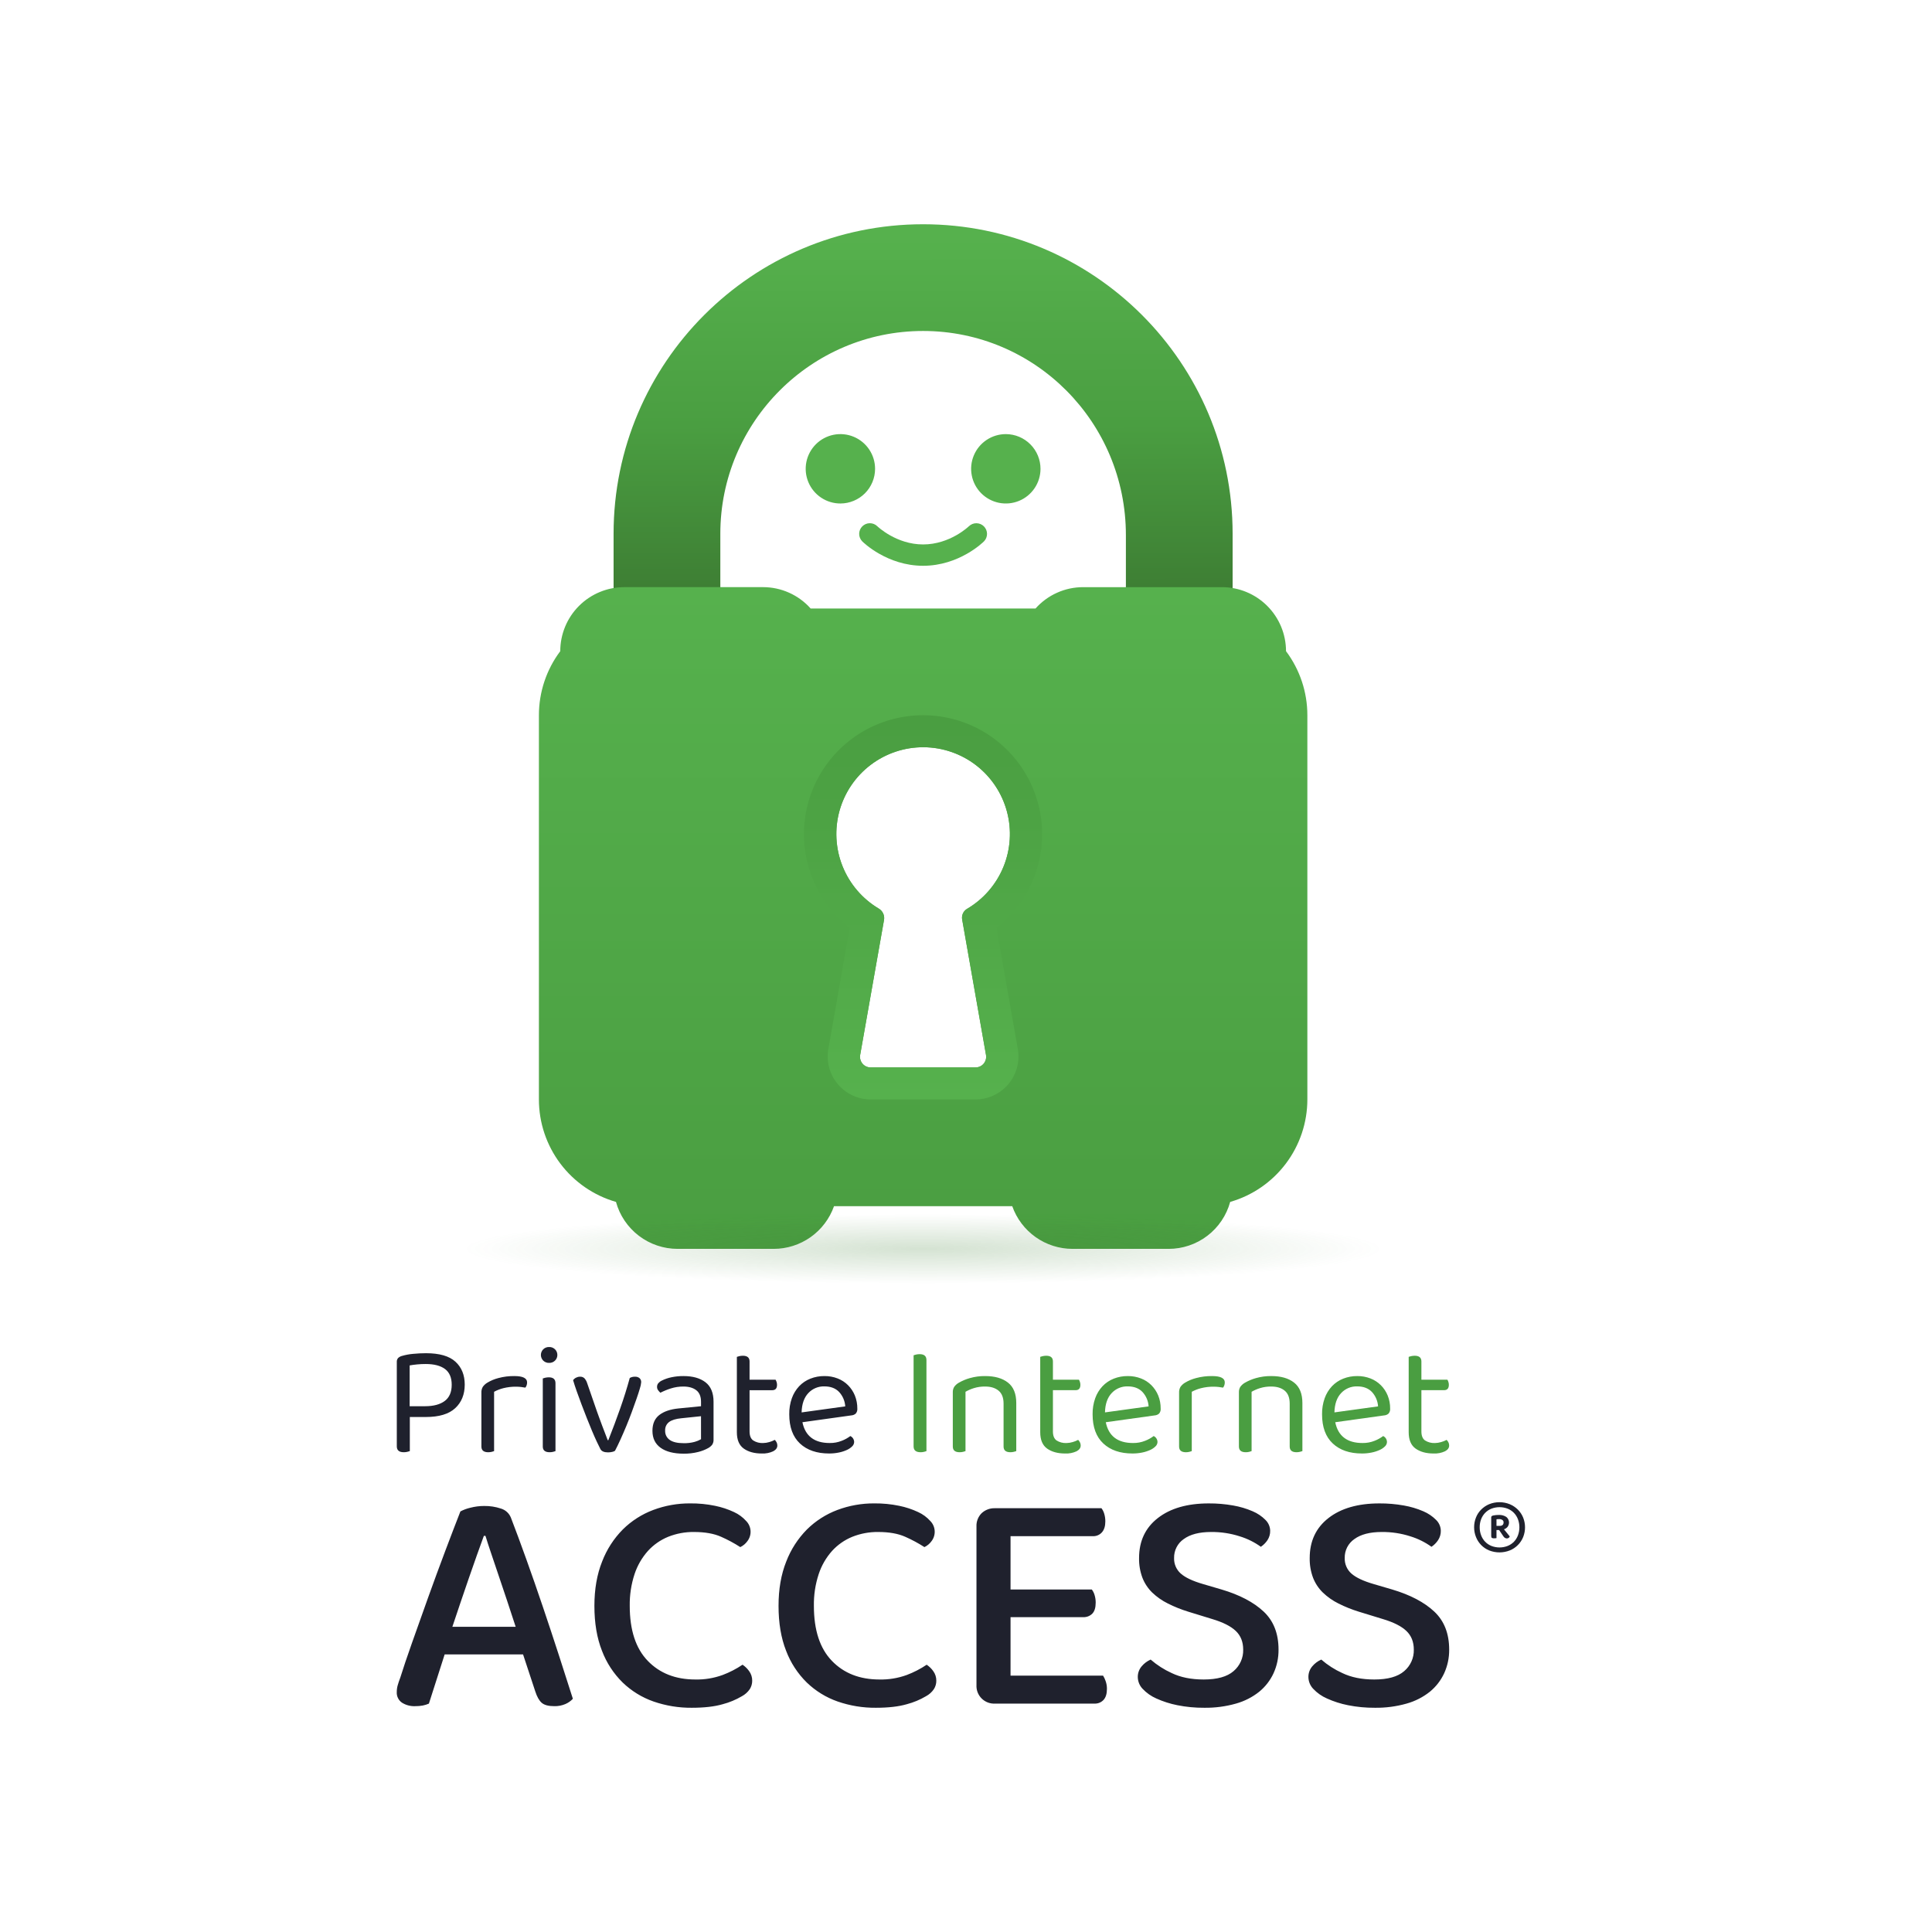
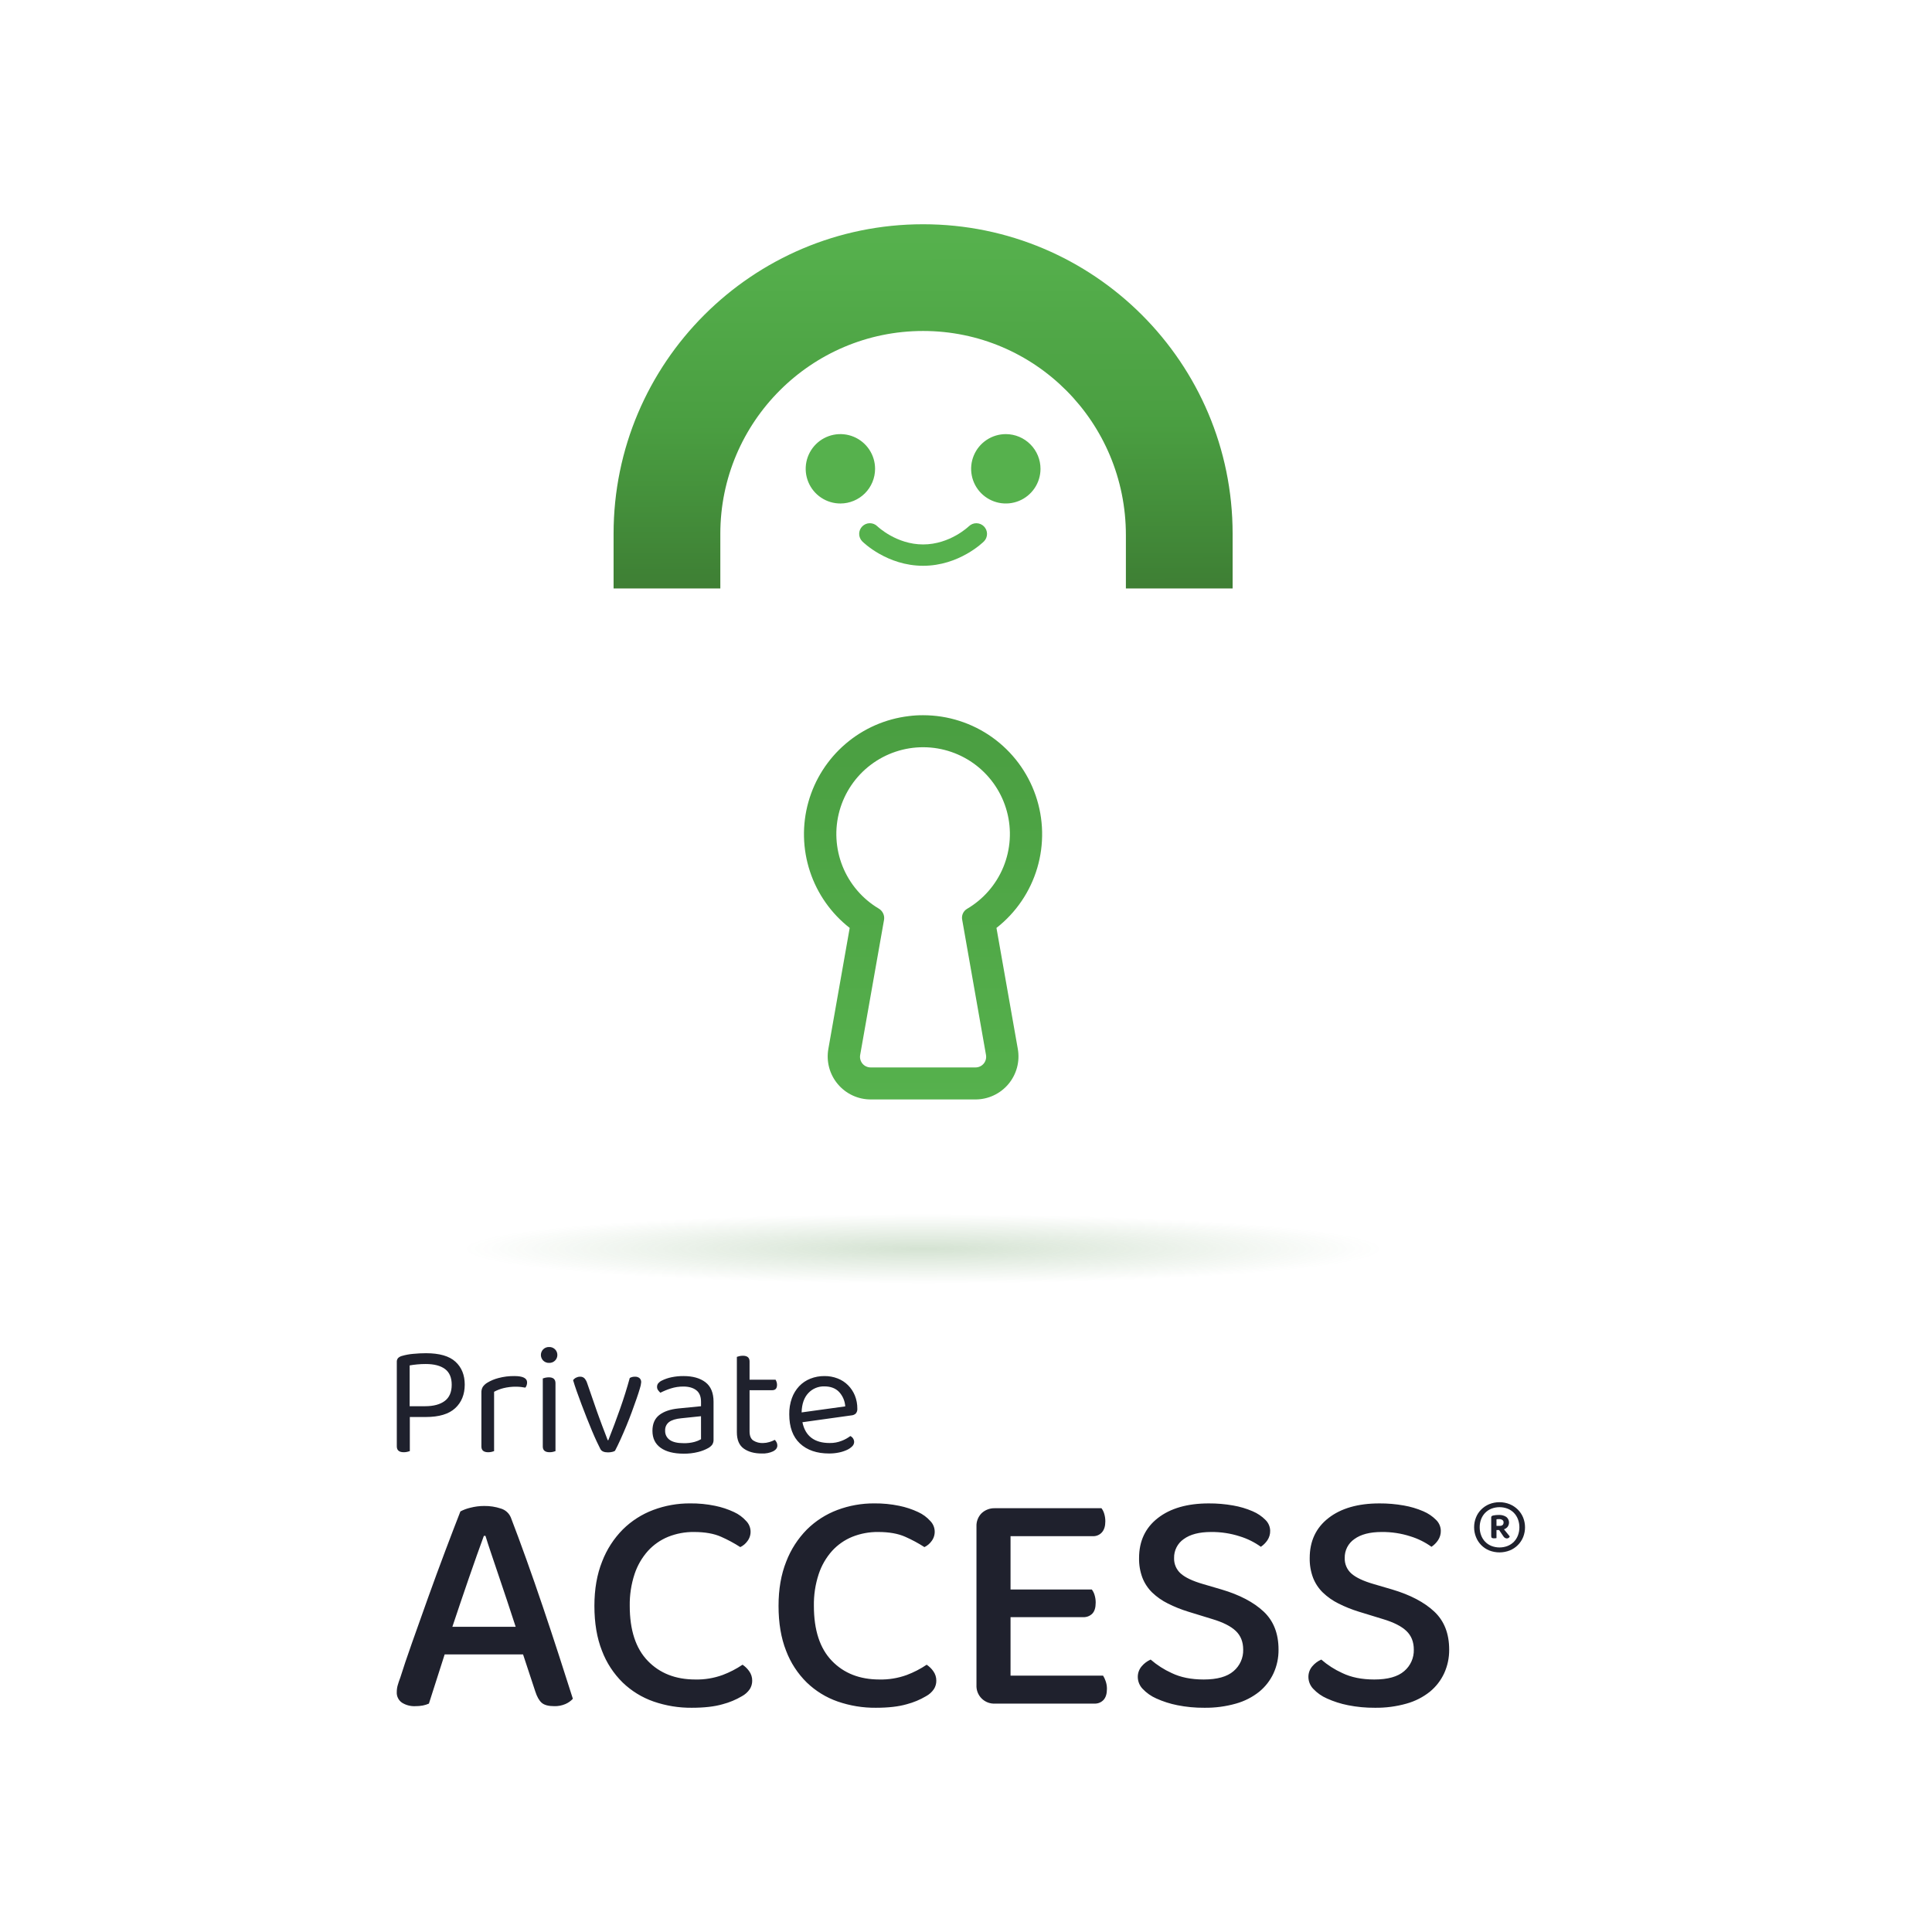
<svg xmlns="http://www.w3.org/2000/svg" width="112" height="112" viewBox="0 0 112 112" fill="none">
  <mask id="mask0_170_8621" style="mask-type:alpha" maskUnits="userSpaceOnUse" x="0" y="0" width="112" height="112">
    <rect width="112" height="112" rx="3" fill="white" />
  </mask>
  <g mask="url(#mask0_170_8621)">
    <path d="M41.758 34.115V30.943C41.758 24.461 47.031 19.187 53.513 19.187C59.996 19.187 65.269 24.461 65.269 31.022V34.115H71.456V30.943C71.456 21.034 63.413 13 53.513 13C43.614 13 35.57 21.034 35.57 30.943V34.115H41.758Z" fill="url(#paint0_linear_170_8621)" />
-     <path d="M74.552 37.75C74.551 36.765 74.16 35.822 73.464 35.126C72.768 34.43 71.824 34.038 70.84 34.038H62.796C62.274 34.037 61.758 34.146 61.281 34.36C60.804 34.573 60.378 34.885 60.031 35.275H46.994C46.647 34.886 46.222 34.574 45.747 34.361C45.271 34.147 44.756 34.037 44.234 34.037H36.191C35.703 34.037 35.22 34.133 34.77 34.32C34.32 34.506 33.91 34.78 33.566 35.124C33.221 35.469 32.947 35.878 32.761 36.329C32.575 36.779 32.478 37.262 32.479 37.749C31.675 38.82 31.241 40.123 31.241 41.462V63.736C31.241 65.077 31.676 66.381 32.482 67.453C33.288 68.524 34.42 69.305 35.709 69.676C35.924 70.459 36.391 71.149 37.037 71.641C37.683 72.133 38.473 72.399 39.285 72.398H44.853C45.62 72.398 46.368 72.159 46.994 71.716C47.62 71.273 48.093 70.647 48.349 69.924H58.681C58.936 70.647 59.41 71.274 60.036 71.717C60.662 72.16 61.41 72.398 62.177 72.398H67.745C68.557 72.399 69.345 72.132 69.99 71.641C70.635 71.149 71.101 70.458 71.315 69.676C72.604 69.305 73.737 68.525 74.544 67.453C75.351 66.382 75.788 65.078 75.789 63.736V41.462C75.789 40.123 75.355 38.821 74.552 37.75ZM56.052 52.692C55.948 52.756 55.866 52.85 55.818 52.962C55.769 53.074 55.756 53.197 55.78 53.317L57.159 61.156C57.175 61.245 57.172 61.336 57.148 61.423C57.125 61.51 57.083 61.591 57.026 61.66C56.968 61.729 56.895 61.785 56.814 61.822C56.732 61.861 56.643 61.88 56.553 61.88H50.471C50.381 61.88 50.292 61.861 50.21 61.822C50.129 61.785 50.056 61.729 49.999 61.66C49.941 61.591 49.899 61.51 49.876 61.423C49.852 61.336 49.849 61.245 49.865 61.156L51.25 53.317C51.27 53.19 51.25 53.059 51.193 52.943C51.137 52.827 51.047 52.731 50.935 52.667C49.988 52.102 49.253 51.24 48.843 50.216C48.434 49.192 48.372 48.061 48.668 46.999C48.964 45.936 49.601 45 50.481 44.335C51.361 43.67 52.435 43.312 53.539 43.318C54.642 43.323 55.712 43.691 56.586 44.364C57.46 45.038 58.088 45.98 58.373 47.046C58.659 48.111 58.586 49.241 58.167 50.261C57.747 51.282 57.004 52.136 56.052 52.692L56.052 52.692Z" fill="url(#paint1_linear_170_8621)" />
    <path d="M50.729 27.183C50.73 26.784 50.613 26.395 50.392 26.063C50.172 25.732 49.858 25.473 49.49 25.32C49.123 25.167 48.718 25.127 48.327 25.204C47.937 25.282 47.578 25.473 47.296 25.755C47.015 26.037 46.823 26.395 46.745 26.786C46.668 27.177 46.708 27.581 46.861 27.949C47.014 28.317 47.273 28.631 47.604 28.851C47.936 29.072 48.325 29.189 48.724 29.188C49.255 29.186 49.764 28.974 50.14 28.599C50.516 28.223 50.727 27.714 50.729 27.183V27.183ZM58.314 25.166C57.916 25.165 57.527 25.282 57.196 25.502C56.864 25.722 56.606 26.035 56.453 26.402C56.299 26.769 56.258 27.173 56.335 27.564C56.411 27.954 56.602 28.313 56.882 28.595C57.163 28.877 57.521 29.069 57.91 29.148C58.3 29.227 58.705 29.188 59.073 29.037C59.441 28.886 59.755 28.629 59.977 28.299C60.199 27.969 60.318 27.58 60.319 27.183C60.32 26.649 60.109 26.138 59.733 25.76C59.357 25.382 58.847 25.168 58.314 25.166V25.166ZM56.171 30.504C56.161 30.514 55.077 31.562 53.514 31.562C51.964 31.562 50.885 30.532 50.856 30.505C50.74 30.392 50.583 30.329 50.42 30.331C50.258 30.332 50.103 30.398 49.988 30.513C49.873 30.628 49.808 30.783 49.807 30.946C49.806 31.108 49.87 31.265 49.983 31.381C50.04 31.439 51.425 32.799 53.514 32.799C55.603 32.799 56.987 31.439 57.045 31.381C57.158 31.265 57.22 31.108 57.219 30.946C57.218 30.784 57.153 30.629 57.039 30.514C56.924 30.399 56.769 30.334 56.607 30.332C56.445 30.33 56.289 30.392 56.172 30.504H56.171Z" fill="#56B14D" />
    <path d="M57.766 53.793C58.897 52.909 59.724 51.693 60.131 50.316C60.538 48.939 60.505 47.47 60.037 46.112C59.569 44.755 58.69 43.577 57.52 42.743C56.351 41.91 54.951 41.462 53.515 41.462C53.24 41.46 52.965 41.477 52.692 41.512C51.335 41.672 50.056 42.232 49.018 43.121C47.98 44.009 47.229 45.186 46.861 46.502C46.493 47.818 46.525 49.214 46.952 50.512C47.378 51.81 48.181 52.952 49.258 53.793L48.021 60.804C47.957 61.163 47.972 61.531 48.066 61.884C48.16 62.236 48.33 62.564 48.564 62.843C48.798 63.123 49.091 63.348 49.421 63.502C49.752 63.657 50.112 63.736 50.477 63.736H56.547C56.912 63.736 57.272 63.657 57.602 63.502C57.933 63.348 58.226 63.123 58.46 62.844C58.694 62.564 58.864 62.236 58.958 61.884C59.052 61.531 59.067 61.163 59.003 60.804L57.766 53.793ZM56.553 61.88H50.471C50.381 61.88 50.292 61.861 50.21 61.822C50.129 61.785 50.056 61.729 49.998 61.66C49.941 61.591 49.899 61.51 49.876 61.423C49.852 61.336 49.849 61.245 49.865 61.156L51.25 53.317C51.27 53.189 51.25 53.059 51.193 52.943C51.137 52.827 51.047 52.731 50.935 52.667C49.988 52.102 49.253 51.24 48.843 50.216C48.434 49.192 48.372 48.061 48.668 46.999C48.964 45.936 49.601 45 50.481 44.335C51.361 43.67 52.435 43.312 53.538 43.318C54.642 43.323 55.712 43.691 56.586 44.364C57.459 45.038 58.087 45.98 58.373 47.046C58.659 48.111 58.586 49.241 58.167 50.261C57.747 51.282 57.004 52.136 56.052 52.692C55.948 52.756 55.866 52.85 55.817 52.962C55.769 53.074 55.755 53.197 55.779 53.317L57.159 61.156C57.175 61.245 57.171 61.336 57.148 61.423C57.125 61.51 57.083 61.591 57.025 61.66C56.968 61.729 56.895 61.784 56.814 61.822C56.732 61.861 56.643 61.88 56.553 61.88V61.88Z" fill="url(#paint2_linear_170_8621)" />
    <path opacity="0.28" d="M53.515 74.551C69.361 74.551 82.207 73.586 82.207 72.395C82.207 71.204 69.361 70.238 53.515 70.238C37.669 70.238 24.823 71.204 24.823 72.395C24.823 73.586 37.669 74.551 53.515 74.551Z" fill="url(#paint3_radial_170_8621)" />
    <path d="M24.696 78.447C24.457 78.447 24.21 78.459 23.956 78.484C23.736 78.502 23.519 78.542 23.307 78.603C23.221 78.624 23.142 78.667 23.077 78.727C23.024 78.79 22.998 78.871 23.003 78.953V83.847C23.003 84.074 23.138 84.187 23.408 84.187C23.476 84.188 23.544 84.18 23.61 84.164C23.672 84.149 23.721 84.135 23.758 84.123V82.145H24.687C25.453 82.145 26.02 81.975 26.388 81.634C26.756 81.294 26.94 80.839 26.941 80.268C26.941 79.71 26.761 79.267 26.402 78.939C26.044 78.611 25.475 78.447 24.696 78.447ZM25.782 81.216C25.512 81.418 25.131 81.52 24.641 81.52H23.748V79.155C23.877 79.131 24.023 79.111 24.185 79.096C24.348 79.08 24.512 79.072 24.678 79.073C25.162 79.073 25.535 79.169 25.796 79.362C26.056 79.556 26.187 79.861 26.186 80.278C26.186 80.701 26.051 81.014 25.782 81.216V81.216ZM29.82 79.772C29.508 79.768 29.197 79.806 28.895 79.887C28.667 79.945 28.448 80.036 28.247 80.158C28.143 80.22 28.054 80.303 27.985 80.402C27.928 80.504 27.901 80.621 27.907 80.738V83.856C27.907 84.077 28.038 84.187 28.302 84.188C28.37 84.188 28.438 84.18 28.505 84.165C28.552 84.154 28.598 84.14 28.643 84.123V80.683C28.811 80.592 28.99 80.522 29.176 80.475C29.419 80.414 29.67 80.384 29.921 80.388C30.02 80.388 30.118 80.394 30.215 80.406C30.313 80.419 30.393 80.431 30.454 80.443C30.487 80.404 30.512 80.359 30.528 80.31C30.547 80.255 30.556 80.198 30.556 80.14C30.556 79.894 30.311 79.772 29.82 79.772ZM31.835 78.088C31.771 78.086 31.708 78.096 31.648 78.119C31.589 78.142 31.535 78.177 31.49 78.222C31.404 78.309 31.356 78.426 31.356 78.548C31.356 78.67 31.404 78.787 31.49 78.875C31.535 78.919 31.589 78.954 31.648 78.977C31.708 79 31.771 79.011 31.835 79.008C31.896 79.011 31.958 79 32.016 78.978C32.074 78.956 32.126 78.923 32.171 78.88C32.215 78.837 32.251 78.785 32.275 78.728C32.299 78.671 32.311 78.61 32.311 78.548C32.311 78.487 32.299 78.425 32.275 78.368C32.251 78.311 32.215 78.26 32.171 78.217C32.126 78.174 32.074 78.141 32.016 78.118C31.958 78.096 31.896 78.086 31.835 78.088V78.088ZM31.817 79.845C31.747 79.845 31.677 79.853 31.609 79.868C31.561 79.879 31.513 79.893 31.466 79.91V83.856C31.466 84.077 31.598 84.187 31.862 84.187C31.93 84.188 31.998 84.18 32.064 84.164C32.111 84.153 32.157 84.14 32.202 84.123V80.186C32.202 79.959 32.074 79.845 31.817 79.845V79.845ZM36.821 79.809C36.712 79.804 36.603 79.829 36.508 79.882C36.348 80.465 36.163 81.057 35.951 81.658C35.74 82.258 35.511 82.869 35.266 83.488H35.229C35.192 83.384 35.145 83.258 35.086 83.111C35.028 82.963 34.97 82.811 34.911 82.655C34.853 82.499 34.796 82.345 34.741 82.195C34.686 82.045 34.64 81.918 34.603 81.814L34.033 80.167C34 80.064 33.945 79.97 33.872 79.891C33.801 79.831 33.711 79.802 33.619 79.808C33.542 79.809 33.466 79.828 33.398 79.863C33.328 79.897 33.268 79.947 33.223 80.01C33.279 80.201 33.349 80.417 33.435 80.659C33.521 80.901 33.613 81.153 33.711 81.413C33.809 81.674 33.91 81.936 34.015 82.2C34.119 82.463 34.22 82.712 34.318 82.945C34.416 83.178 34.508 83.386 34.594 83.57C34.68 83.754 34.751 83.898 34.806 84.003C34.873 84.132 35.02 84.196 35.247 84.196C35.329 84.196 35.411 84.187 35.491 84.168C35.548 84.158 35.603 84.136 35.652 84.104C35.749 83.92 35.855 83.702 35.969 83.451C36.083 83.2 36.196 82.937 36.31 82.664C36.423 82.391 36.53 82.117 36.631 81.841C36.733 81.565 36.823 81.312 36.903 81.082C36.983 80.853 37.047 80.653 37.096 80.484C37.135 80.37 37.159 80.251 37.17 80.13C37.172 80.086 37.165 80.041 37.149 80C37.132 79.958 37.106 79.921 37.073 79.891C37.002 79.834 36.912 79.805 36.821 79.809ZM40.896 80.13C40.583 79.891 40.16 79.772 39.626 79.772C39.392 79.77 39.157 79.793 38.927 79.841C38.729 79.881 38.537 79.948 38.357 80.038C38.279 80.076 38.211 80.129 38.154 80.195C38.11 80.256 38.087 80.331 38.09 80.406C38.09 80.473 38.111 80.537 38.15 80.591C38.189 80.645 38.234 80.694 38.283 80.738C38.479 80.638 38.682 80.555 38.89 80.489C39.125 80.415 39.371 80.377 39.617 80.379C39.93 80.379 40.178 80.45 40.362 80.591C40.546 80.732 40.639 80.956 40.639 81.262V81.52L39.332 81.649C38.853 81.697 38.483 81.825 38.219 82.03C37.955 82.236 37.823 82.541 37.823 82.946C37.823 83.375 37.981 83.703 38.297 83.93C38.613 84.157 39.059 84.27 39.636 84.271C39.916 84.274 40.196 84.242 40.468 84.174C40.672 84.125 40.868 84.049 41.052 83.948C41.143 83.899 41.223 83.832 41.287 83.751C41.345 83.659 41.373 83.551 41.365 83.443V81.262C41.365 80.747 41.209 80.37 40.896 80.13V80.13ZM40.639 83.433C40.524 83.499 40.402 83.55 40.275 83.585C40.067 83.642 39.851 83.668 39.636 83.663C39.274 83.663 39.004 83.6 38.826 83.474C38.739 83.414 38.67 83.334 38.623 83.24C38.576 83.145 38.554 83.041 38.559 82.936C38.553 82.84 38.571 82.744 38.611 82.656C38.651 82.569 38.713 82.493 38.789 82.435C38.942 82.321 39.178 82.249 39.498 82.218L40.638 82.099L40.639 83.433ZM44.916 83.47C44.814 83.525 44.706 83.569 44.594 83.599C44.481 83.633 44.363 83.652 44.244 83.654C44.038 83.667 43.834 83.613 43.66 83.502C43.522 83.401 43.453 83.228 43.453 82.982V80.591H44.769C44.953 80.591 45.045 80.487 45.045 80.278C45.045 80.22 45.036 80.163 45.017 80.108C45.003 80.065 44.984 80.023 44.962 79.984H43.453V78.925C43.453 78.705 43.325 78.594 43.067 78.594C42.997 78.594 42.928 78.602 42.86 78.617C42.811 78.628 42.764 78.642 42.717 78.659V83.029C42.717 83.47 42.85 83.786 43.117 83.976C43.384 84.166 43.732 84.261 44.162 84.261C44.39 84.272 44.617 84.228 44.824 84.132C44.983 84.046 45.063 83.936 45.063 83.801C45.065 83.734 45.049 83.667 45.017 83.608C44.99 83.557 44.956 83.511 44.916 83.47V83.47ZM49.607 81.948C49.642 81.908 49.667 81.862 49.683 81.812C49.699 81.762 49.705 81.71 49.7 81.658C49.703 81.398 49.654 81.14 49.557 80.898C49.466 80.675 49.331 80.472 49.161 80.301C48.99 80.13 48.785 79.997 48.559 79.91C48.315 79.816 48.056 79.769 47.795 79.772C47.515 79.769 47.237 79.82 46.977 79.923C46.731 80.02 46.51 80.169 46.328 80.36C46.141 80.56 45.997 80.797 45.905 81.055C45.799 81.355 45.748 81.671 45.754 81.988C45.754 82.73 45.961 83.294 46.374 83.681C46.788 84.067 47.351 84.26 48.063 84.26C48.252 84.261 48.442 84.243 48.628 84.205C48.787 84.174 48.941 84.124 49.088 84.058C49.205 84.007 49.311 83.936 49.401 83.847C49.471 83.782 49.512 83.693 49.516 83.598C49.515 83.525 49.495 83.454 49.456 83.392C49.417 83.33 49.361 83.28 49.295 83.249C49.143 83.363 48.976 83.456 48.798 83.524C48.576 83.613 48.339 83.657 48.099 83.653C47.21 83.653 46.683 83.251 46.517 82.448L49.35 82.052C49.445 82.047 49.536 82.01 49.607 81.948ZM46.47 81.879C46.483 81.394 46.612 81.022 46.857 80.761C46.975 80.633 47.119 80.532 47.279 80.465C47.439 80.398 47.612 80.365 47.786 80.37C48.154 80.37 48.441 80.479 48.646 80.696C48.856 80.925 48.981 81.219 49 81.529L46.47 81.879Z" fill="#1F212D" />
-     <path d="M53.312 78.502C53.242 78.502 53.173 78.51 53.105 78.525C53.056 78.536 53.008 78.55 52.962 78.567V83.847C52.962 84.074 53.097 84.187 53.367 84.187C53.435 84.188 53.503 84.18 53.569 84.164C53.616 84.153 53.662 84.14 53.707 84.123V78.843C53.707 78.616 53.576 78.502 53.312 78.502ZM57.111 79.772C56.809 79.768 56.509 79.808 56.219 79.891C55.997 79.953 55.784 80.043 55.584 80.158C55.477 80.218 55.384 80.301 55.313 80.402C55.257 80.498 55.23 80.608 55.235 80.719V83.856C55.235 84.077 55.366 84.187 55.63 84.187C55.698 84.188 55.766 84.18 55.833 84.164C55.879 84.153 55.925 84.139 55.971 84.123V80.683C56.125 80.594 56.288 80.523 56.458 80.471C56.67 80.406 56.89 80.375 57.111 80.379C57.436 80.379 57.695 80.458 57.888 80.618C58.082 80.777 58.178 81.028 58.178 81.372V83.856C58.178 84.077 58.31 84.187 58.574 84.187C58.641 84.187 58.707 84.179 58.772 84.164C58.82 84.153 58.868 84.14 58.914 84.123V81.336C58.914 80.796 58.754 80.4 58.431 80.149C58.109 79.897 57.669 79.771 57.111 79.772L57.111 79.772ZM62.502 83.47C62.4 83.525 62.292 83.569 62.18 83.599C62.066 83.633 61.949 83.652 61.83 83.654C61.624 83.666 61.42 83.613 61.246 83.502C61.108 83.401 61.039 83.228 61.039 82.982V80.59H62.355C62.539 80.59 62.631 80.486 62.631 80.278C62.631 80.22 62.622 80.162 62.603 80.107C62.589 80.064 62.57 80.023 62.548 79.983H61.039V78.925C61.039 78.704 60.911 78.594 60.653 78.594C60.583 78.594 60.514 78.601 60.446 78.617C60.398 78.628 60.35 78.641 60.303 78.658V83.028C60.303 83.47 60.437 83.786 60.703 83.976C60.97 84.165 61.318 84.261 61.748 84.261C61.975 84.272 62.203 84.228 62.41 84.132C62.569 84.046 62.649 83.936 62.649 83.801C62.65 83.734 62.635 83.667 62.603 83.608C62.576 83.558 62.542 83.511 62.502 83.47V83.47ZM66.747 80.301C66.576 80.13 66.371 79.997 66.145 79.91C65.901 79.816 65.642 79.769 65.381 79.772C65.101 79.769 64.823 79.82 64.562 79.923C64.317 80.02 64.096 80.169 63.914 80.36C63.727 80.56 63.583 80.796 63.491 81.055C63.385 81.354 63.334 81.67 63.339 81.988C63.339 82.73 63.546 83.294 63.96 83.68C64.374 84.067 64.936 84.26 65.648 84.26C65.838 84.261 66.027 84.243 66.214 84.205C66.372 84.174 66.526 84.124 66.673 84.058C66.79 84.007 66.896 83.936 66.986 83.847C67.056 83.782 67.097 83.693 67.101 83.598C67.101 83.525 67.08 83.454 67.041 83.392C67.002 83.33 66.946 83.28 66.88 83.249C66.728 83.363 66.561 83.456 66.384 83.524C66.161 83.613 65.924 83.657 65.684 83.653C64.795 83.653 64.268 83.252 64.103 82.448L66.936 82.053C67.031 82.047 67.121 82.01 67.193 81.947C67.227 81.907 67.253 81.861 67.269 81.811C67.285 81.762 67.29 81.709 67.285 81.657C67.288 81.397 67.24 81.139 67.143 80.898C67.052 80.675 66.917 80.472 66.747 80.301V80.301ZM64.057 81.878C64.069 81.394 64.198 81.021 64.443 80.761C64.561 80.633 64.705 80.532 64.865 80.465C65.025 80.397 65.198 80.365 65.372 80.37C65.74 80.37 66.027 80.479 66.232 80.696C66.442 80.925 66.567 81.219 66.586 81.529L64.057 81.878ZM70.266 79.772C69.954 79.768 69.643 79.806 69.342 79.887C69.113 79.945 68.894 80.036 68.693 80.158C68.589 80.22 68.5 80.303 68.431 80.402C68.374 80.504 68.347 80.621 68.353 80.738V83.856C68.353 84.077 68.484 84.187 68.748 84.188C68.816 84.188 68.884 84.18 68.95 84.164C68.997 84.153 69.043 84.14 69.088 84.123V80.683C69.257 80.592 69.436 80.522 69.622 80.475C69.866 80.414 70.116 80.384 70.367 80.388C70.466 80.388 70.564 80.394 70.662 80.406C70.76 80.419 70.839 80.431 70.901 80.443C70.933 80.403 70.958 80.358 70.974 80.31C70.993 80.255 71.003 80.198 71.002 80.14C71.002 79.894 70.757 79.772 70.266 79.772V79.772ZM73.697 79.772C73.396 79.768 73.095 79.808 72.805 79.891C72.583 79.953 72.37 80.043 72.17 80.158C72.063 80.218 71.97 80.302 71.899 80.402C71.843 80.498 71.816 80.608 71.821 80.719V83.856C71.821 84.077 71.953 84.187 72.216 84.187C72.285 84.188 72.353 84.18 72.419 84.164C72.466 84.153 72.512 84.14 72.556 84.123V80.683C72.711 80.594 72.874 80.523 73.044 80.471C73.256 80.406 73.476 80.375 73.697 80.379C74.022 80.379 74.282 80.458 74.475 80.618C74.668 80.777 74.765 81.028 74.765 81.372V83.856C74.765 84.077 74.897 84.187 75.16 84.187C75.227 84.187 75.293 84.179 75.358 84.164C75.407 84.153 75.454 84.139 75.501 84.123V81.336C75.501 80.796 75.34 80.4 75.018 80.149C74.696 79.897 74.256 79.771 73.697 79.772L73.697 79.772ZM80.049 80.301C79.878 80.13 79.672 79.997 79.447 79.91C79.203 79.816 78.944 79.769 78.683 79.772C78.403 79.769 78.125 79.82 77.864 79.923C77.619 80.02 77.398 80.169 77.216 80.36C77.029 80.56 76.885 80.797 76.793 81.055C76.687 81.354 76.636 81.67 76.641 81.988C76.641 82.73 76.848 83.294 77.262 83.68C77.676 84.067 78.239 84.26 78.95 84.26C79.14 84.262 79.33 84.243 79.516 84.205C79.675 84.174 79.829 84.124 79.976 84.058C80.093 84.007 80.199 83.936 80.289 83.847C80.359 83.782 80.4 83.693 80.404 83.598C80.403 83.525 80.383 83.454 80.344 83.392C80.305 83.33 80.249 83.28 80.183 83.249C80.031 83.363 79.864 83.456 79.687 83.524C79.464 83.613 79.227 83.657 78.987 83.653C78.098 83.653 77.571 83.252 77.405 82.448L80.238 82.053C80.333 82.047 80.424 82.01 80.495 81.948C80.529 81.908 80.555 81.862 80.571 81.812C80.587 81.762 80.593 81.71 80.588 81.658C80.591 81.398 80.542 81.14 80.445 80.898C80.354 80.675 80.22 80.472 80.049 80.301H80.049ZM77.358 81.878C77.371 81.394 77.499 81.021 77.745 80.761C77.863 80.633 78.007 80.532 78.167 80.465C78.327 80.397 78.5 80.365 78.674 80.37C79.042 80.37 79.329 80.479 79.534 80.696C79.744 80.925 79.869 81.219 79.888 81.529L77.358 81.878ZM83.964 83.608C83.936 83.558 83.903 83.511 83.863 83.47C83.761 83.525 83.653 83.569 83.541 83.599C83.427 83.633 83.31 83.652 83.191 83.654C82.985 83.666 82.781 83.613 82.607 83.502C82.469 83.401 82.4 83.228 82.4 82.982V80.59H83.715C83.899 80.59 83.991 80.486 83.991 80.278C83.992 80.22 83.982 80.162 83.963 80.107C83.949 80.064 83.931 80.023 83.908 79.983H82.4V78.925C82.4 78.704 82.271 78.594 82.013 78.594C81.943 78.594 81.874 78.601 81.806 78.617C81.758 78.628 81.71 78.641 81.663 78.658V83.028C81.663 83.47 81.797 83.786 82.064 83.976C82.33 84.165 82.678 84.261 83.108 84.261C83.335 84.272 83.563 84.228 83.77 84.132C83.93 84.046 84.009 83.936 84.009 83.801C84.011 83.734 83.995 83.667 83.964 83.608H83.964Z" fill="#4A9E41" />
    <path d="M31.478 93.171C31.155 92.214 30.832 91.286 30.509 90.386C30.186 89.485 29.888 88.681 29.615 87.973C29.564 87.849 29.485 87.737 29.385 87.647C29.285 87.557 29.166 87.49 29.037 87.452C28.725 87.348 28.398 87.298 28.069 87.303C27.798 87.302 27.529 87.337 27.267 87.405C27.066 87.451 26.872 87.523 26.69 87.619C26.442 88.252 26.15 89.013 25.815 89.901C25.48 90.789 25.148 91.693 24.818 92.612C24.489 93.531 24.178 94.404 23.887 95.229C23.595 96.055 23.368 96.729 23.206 97.25C23.144 97.412 23.095 97.558 23.058 97.688C23.02 97.818 23.001 97.953 23.001 98.089C22.994 98.208 23.017 98.328 23.07 98.435C23.122 98.543 23.201 98.635 23.3 98.704C23.527 98.848 23.794 98.919 24.063 98.908C24.213 98.91 24.363 98.898 24.51 98.871C24.632 98.847 24.751 98.809 24.864 98.76L25.777 95.909H30.323L31.03 98.052C31.13 98.362 31.254 98.583 31.403 98.713C31.552 98.843 31.794 98.908 32.13 98.908C32.35 98.914 32.569 98.873 32.772 98.787C32.938 98.717 33.087 98.612 33.21 98.48C32.974 97.735 32.707 96.903 32.409 95.984C32.111 95.065 31.801 94.127 31.478 93.171ZM26.224 94.307C26.373 93.86 26.529 93.397 26.69 92.919C26.851 92.441 27.013 91.969 27.174 91.503C27.336 91.038 27.491 90.594 27.64 90.171C27.789 89.749 27.926 89.37 28.05 89.035H28.143C28.23 89.321 28.342 89.666 28.479 90.069C28.615 90.472 28.761 90.904 28.916 91.364C29.071 91.823 29.233 92.305 29.401 92.807C29.569 93.31 29.733 93.81 29.894 94.307H26.224ZM43.046 96.505C42.686 96.748 42.298 96.948 41.891 97.101C41.384 97.285 40.847 97.374 40.308 97.362C39.165 97.362 38.246 97.002 37.551 96.281C36.855 95.561 36.508 94.499 36.507 93.096C36.496 92.47 36.591 91.846 36.786 91.251C36.95 90.756 37.213 90.3 37.56 89.91C37.885 89.553 38.286 89.273 38.733 89.09C39.21 88.9 39.719 88.805 40.233 88.811C40.866 88.811 41.391 88.904 41.807 89.09C42.191 89.26 42.562 89.459 42.915 89.687C43.083 89.607 43.227 89.485 43.334 89.333C43.461 89.163 43.524 88.953 43.51 88.742C43.496 88.53 43.408 88.33 43.26 88.178C43.062 87.957 42.821 87.779 42.552 87.656C42.202 87.492 41.833 87.37 41.453 87.293C40.978 87.195 40.494 87.148 40.009 87.153C39.278 87.149 38.552 87.278 37.867 87.535C37.207 87.783 36.608 88.167 36.107 88.662C35.581 89.193 35.172 89.828 34.905 90.525C34.607 91.27 34.458 92.127 34.458 93.096C34.458 94.09 34.604 94.956 34.896 95.695C35.158 96.389 35.568 97.018 36.098 97.539C36.608 98.03 37.218 98.405 37.886 98.638C38.599 98.885 39.349 99.008 40.104 99.001C40.824 99.001 41.42 98.933 41.892 98.796C42.284 98.694 42.66 98.537 43.01 98.331C43.192 98.233 43.349 98.092 43.466 97.921C43.558 97.776 43.606 97.608 43.606 97.436C43.609 97.236 43.547 97.04 43.429 96.878C43.325 96.731 43.196 96.605 43.046 96.505L43.046 96.505ZM53.721 96.505C53.36 96.748 52.972 96.948 52.566 97.101C52.058 97.285 51.522 97.374 50.982 97.362C49.839 97.362 48.92 97.002 48.225 96.281C47.53 95.561 47.182 94.499 47.182 93.096C47.171 92.47 47.265 91.846 47.461 91.251C47.624 90.757 47.888 90.3 48.234 89.91C48.559 89.553 48.96 89.273 49.407 89.09C49.884 88.9 50.394 88.805 50.907 88.811C51.54 88.811 52.065 88.904 52.481 89.09C52.865 89.26 53.236 89.459 53.59 89.687C53.757 89.607 53.902 89.485 54.009 89.333C54.136 89.163 54.198 88.953 54.184 88.742C54.171 88.53 54.082 88.33 53.934 88.178C53.737 87.957 53.496 87.779 53.226 87.656C52.876 87.492 52.507 87.37 52.127 87.293C51.653 87.195 51.169 87.148 50.684 87.153C49.952 87.149 49.226 87.278 48.541 87.535C47.882 87.783 47.282 88.167 46.781 88.662C46.256 89.193 45.846 89.828 45.579 90.525C45.281 91.27 45.132 92.127 45.133 93.096C45.133 94.09 45.278 94.956 45.57 95.695C45.832 96.389 46.242 97.018 46.772 97.539C47.282 98.03 47.892 98.405 48.56 98.638C49.273 98.885 50.023 99.008 50.777 99.001C51.497 99.001 52.093 98.933 52.565 98.796C52.958 98.693 53.334 98.537 53.683 98.33C53.866 98.232 54.022 98.092 54.139 97.92C54.231 97.776 54.28 97.608 54.279 97.436C54.282 97.236 54.22 97.04 54.102 96.877C53.999 96.731 53.869 96.605 53.72 96.505L53.721 96.505ZM63.947 97.139H58.582V93.748H62.791C62.889 93.753 62.987 93.737 63.079 93.702C63.17 93.667 63.253 93.613 63.323 93.543C63.453 93.407 63.518 93.196 63.518 92.91C63.52 92.758 63.498 92.608 63.453 92.463C63.42 92.348 63.367 92.241 63.294 92.146H58.582V89.054H63.35C63.45 89.058 63.549 89.041 63.641 89.002C63.733 88.963 63.815 88.905 63.881 88.83C64.012 88.681 64.077 88.47 64.077 88.197C64.078 88.045 64.056 87.895 64.012 87.75C63.979 87.635 63.926 87.528 63.853 87.433H57.687C57.544 87.427 57.401 87.449 57.267 87.499C57.133 87.548 57.01 87.624 56.905 87.722C56.804 87.823 56.726 87.944 56.675 88.077C56.623 88.21 56.6 88.353 56.607 88.495V97.679C56.599 97.823 56.621 97.967 56.672 98.102C56.724 98.237 56.803 98.359 56.905 98.461C57.007 98.563 57.13 98.643 57.264 98.694C57.399 98.745 57.543 98.768 57.687 98.759H63.443C63.542 98.764 63.641 98.748 63.732 98.711C63.824 98.674 63.907 98.617 63.974 98.545C64.105 98.402 64.17 98.188 64.17 97.902C64.171 97.75 64.146 97.599 64.095 97.455C64.058 97.344 64.008 97.238 63.947 97.139V97.139ZM70.82 92.146L69.74 91.829C69.144 91.656 68.715 91.454 68.454 91.224C68.326 91.112 68.225 90.973 68.157 90.817C68.089 90.66 68.057 90.491 68.063 90.321C68.058 90.105 68.106 89.892 68.204 89.7C68.301 89.508 68.445 89.344 68.622 89.222C68.995 88.949 69.522 88.812 70.206 88.811C70.771 88.805 71.334 88.89 71.873 89.064C72.31 89.198 72.722 89.402 73.093 89.669C73.244 89.567 73.374 89.438 73.475 89.287C73.583 89.124 73.638 88.932 73.633 88.737C73.628 88.502 73.531 88.278 73.363 88.114C73.15 87.898 72.897 87.728 72.618 87.61C72.257 87.454 71.879 87.342 71.491 87.275C71.024 87.192 70.55 87.151 70.075 87.154C68.833 87.154 67.849 87.437 67.123 88.002C66.396 88.567 66.033 89.34 66.033 90.321C66.025 90.712 66.091 91.1 66.228 91.466C66.354 91.789 66.548 92.081 66.796 92.323C67.064 92.579 67.369 92.792 67.701 92.956C68.081 93.147 68.477 93.306 68.884 93.431L70.281 93.86C70.901 94.046 71.355 94.276 71.641 94.549C71.927 94.822 72.069 95.182 72.069 95.63C72.076 95.866 72.029 96.101 71.932 96.317C71.835 96.534 71.691 96.725 71.51 96.878C71.138 97.201 70.56 97.362 69.778 97.362C69.058 97.362 68.44 97.238 67.924 96.989C67.482 96.789 67.071 96.525 66.704 96.207C66.503 96.296 66.324 96.43 66.183 96.598C66.033 96.775 65.953 97 65.959 97.232C65.965 97.482 66.065 97.722 66.238 97.902C66.462 98.14 66.731 98.33 67.03 98.461C67.42 98.638 67.83 98.769 68.25 98.852C68.765 98.955 69.289 99.005 69.815 99.001C70.435 99.009 71.053 98.928 71.65 98.759C72.142 98.622 72.601 98.388 73 98.07C73.354 97.78 73.638 97.414 73.829 96.999C74.025 96.569 74.123 96.102 74.118 95.629C74.118 94.698 73.829 93.962 73.252 93.422C72.674 92.881 71.864 92.456 70.821 92.146L70.82 92.146ZM83.143 93.422C82.565 92.882 81.755 92.457 80.712 92.146L79.631 91.829C79.035 91.656 78.607 91.454 78.346 91.224C78.218 91.112 78.116 90.973 78.049 90.816C77.981 90.66 77.949 90.491 77.955 90.321C77.949 90.105 77.998 89.892 78.095 89.7C78.193 89.508 78.337 89.344 78.514 89.222C78.887 88.949 79.414 88.812 80.097 88.811C80.663 88.805 81.226 88.89 81.764 89.064C82.201 89.198 82.613 89.402 82.984 89.669C83.136 89.568 83.265 89.438 83.366 89.287C83.474 89.124 83.53 88.932 83.525 88.737C83.52 88.502 83.423 88.278 83.255 88.114C83.042 87.899 82.789 87.728 82.51 87.61C82.148 87.454 81.77 87.342 81.383 87.275C80.916 87.192 80.442 87.151 79.967 87.154C78.725 87.154 77.74 87.437 77.014 88.002C76.288 88.567 75.925 89.34 75.925 90.321C75.917 90.712 75.983 91.1 76.12 91.466C76.246 91.789 76.44 92.081 76.688 92.323C76.956 92.579 77.26 92.793 77.592 92.957C77.972 93.148 78.368 93.307 78.775 93.432L80.171 93.86C80.793 94.046 81.246 94.276 81.531 94.549C81.817 94.822 81.96 95.182 81.96 95.63C81.967 95.867 81.92 96.102 81.823 96.318C81.726 96.534 81.582 96.725 81.401 96.878C81.029 97.201 80.451 97.362 79.669 97.362C78.948 97.362 78.331 97.238 77.815 96.989C77.373 96.789 76.962 96.525 76.595 96.207C76.394 96.296 76.215 96.43 76.073 96.599C75.923 96.775 75.844 97.001 75.85 97.232C75.856 97.483 75.955 97.722 76.129 97.903C76.352 98.14 76.622 98.331 76.921 98.461C77.311 98.638 77.721 98.769 78.141 98.852C78.657 98.955 79.181 99.005 79.706 99.001C80.326 99.009 80.945 98.928 81.541 98.759C82.033 98.622 82.493 98.388 82.892 98.07C83.246 97.78 83.529 97.414 83.721 96.999C83.916 96.569 84.015 96.102 84.01 95.629C84.01 94.698 83.721 93.963 83.143 93.422L83.143 93.422Z" fill="#1F212D" />
    <path d="M85.456 88.539C85.455 88.346 85.491 88.155 85.562 87.976C85.629 87.803 85.731 87.646 85.861 87.515C85.994 87.381 86.151 87.275 86.325 87.201C86.709 87.045 87.14 87.045 87.524 87.201C87.699 87.275 87.859 87.381 87.994 87.515C88.125 87.647 88.229 87.804 88.299 87.976C88.443 88.338 88.443 88.74 88.301 89.102C88.23 89.277 88.125 89.436 87.992 89.569C87.859 89.703 87.701 89.808 87.526 89.879C87.141 90.032 86.712 90.032 86.326 89.879C86.154 89.808 85.997 89.702 85.866 89.569C85.735 89.435 85.632 89.276 85.564 89.102C85.492 88.923 85.456 88.732 85.456 88.539V88.539ZM85.779 88.539C85.778 88.698 85.806 88.856 85.863 89.005C85.915 89.143 85.993 89.269 86.095 89.375C86.197 89.481 86.321 89.564 86.457 89.619C86.761 89.737 87.098 89.737 87.401 89.619C87.538 89.564 87.662 89.481 87.765 89.376C87.867 89.269 87.945 89.144 87.997 89.006C88.109 88.705 88.109 88.374 87.997 88.073C87.945 87.936 87.867 87.81 87.765 87.704C87.662 87.598 87.538 87.515 87.401 87.46C87.097 87.343 86.761 87.343 86.457 87.46C86.32 87.515 86.196 87.598 86.093 87.704C85.992 87.81 85.913 87.936 85.861 88.073C85.805 88.222 85.778 88.38 85.779 88.539H85.779ZM86.753 88.697V89.166C86.703 89.175 86.652 89.179 86.6 89.178C86.562 89.18 86.524 89.172 86.489 89.155C86.461 89.139 86.447 89.102 86.447 89.043V87.958C86.447 87.902 86.49 87.867 86.576 87.852C86.626 87.841 86.677 87.834 86.729 87.829C86.775 87.825 86.826 87.823 86.881 87.823C87.036 87.814 87.19 87.854 87.321 87.937C87.406 88.005 87.462 88.103 87.476 88.211C87.49 88.319 87.461 88.428 87.396 88.514C87.34 88.58 87.267 88.629 87.186 88.655L87.521 89.066C87.512 89.1 87.491 89.13 87.462 89.15C87.43 89.174 87.391 89.186 87.351 89.185C87.311 89.183 87.273 89.171 87.24 89.15C87.206 89.13 87.178 89.101 87.157 89.068L86.905 88.697L86.753 88.697ZM86.941 88.457C87.089 88.457 87.164 88.388 87.164 88.251C87.165 88.224 87.159 88.198 87.146 88.173C87.134 88.149 87.116 88.129 87.093 88.114C87.037 88.078 86.972 88.06 86.906 88.064C86.877 88.064 86.851 88.064 86.826 88.067C86.802 88.069 86.777 88.072 86.753 88.075V88.457L86.941 88.457Z" fill="#1F212D" />
  </g>
  <defs>
    <linearGradient id="paint0_linear_170_8621" x1="53.406" y1="13.655" x2="53.443" y2="34.01" gradientUnits="userSpaceOnUse">
      <stop stop-color="#56B14D" />
      <stop offset="0.541" stop-color="#4A9E41" />
      <stop offset="1" stop-color="#3E7F34" />
    </linearGradient>
    <linearGradient id="paint1_linear_170_8621" x1="53.515" y1="34.076" x2="53.515" y2="71.938" gradientUnits="userSpaceOnUse">
      <stop stop-color="#56B14D" />
      <stop offset="1" stop-color="#4A9E41" />
    </linearGradient>
    <linearGradient id="paint2_linear_170_8621" x1="53.51" y1="63.714" x2="53.51" y2="41.729" gradientUnits="userSpaceOnUse">
      <stop stop-color="#56B14D" />
      <stop offset="1" stop-color="#4A9E41" />
    </linearGradient>
    <radialGradient id="paint3_radial_170_8621" cx="0" cy="0" r="1" gradientUnits="userSpaceOnUse" gradientTransform="translate(53.515 72.395) scale(26.798 2.014)">
      <stop stop-color="#3E7F34" stop-opacity="0.788" />
      <stop offset="1" stop-color="#3E7F34" stop-opacity="0" />
    </radialGradient>
  </defs>
</svg>